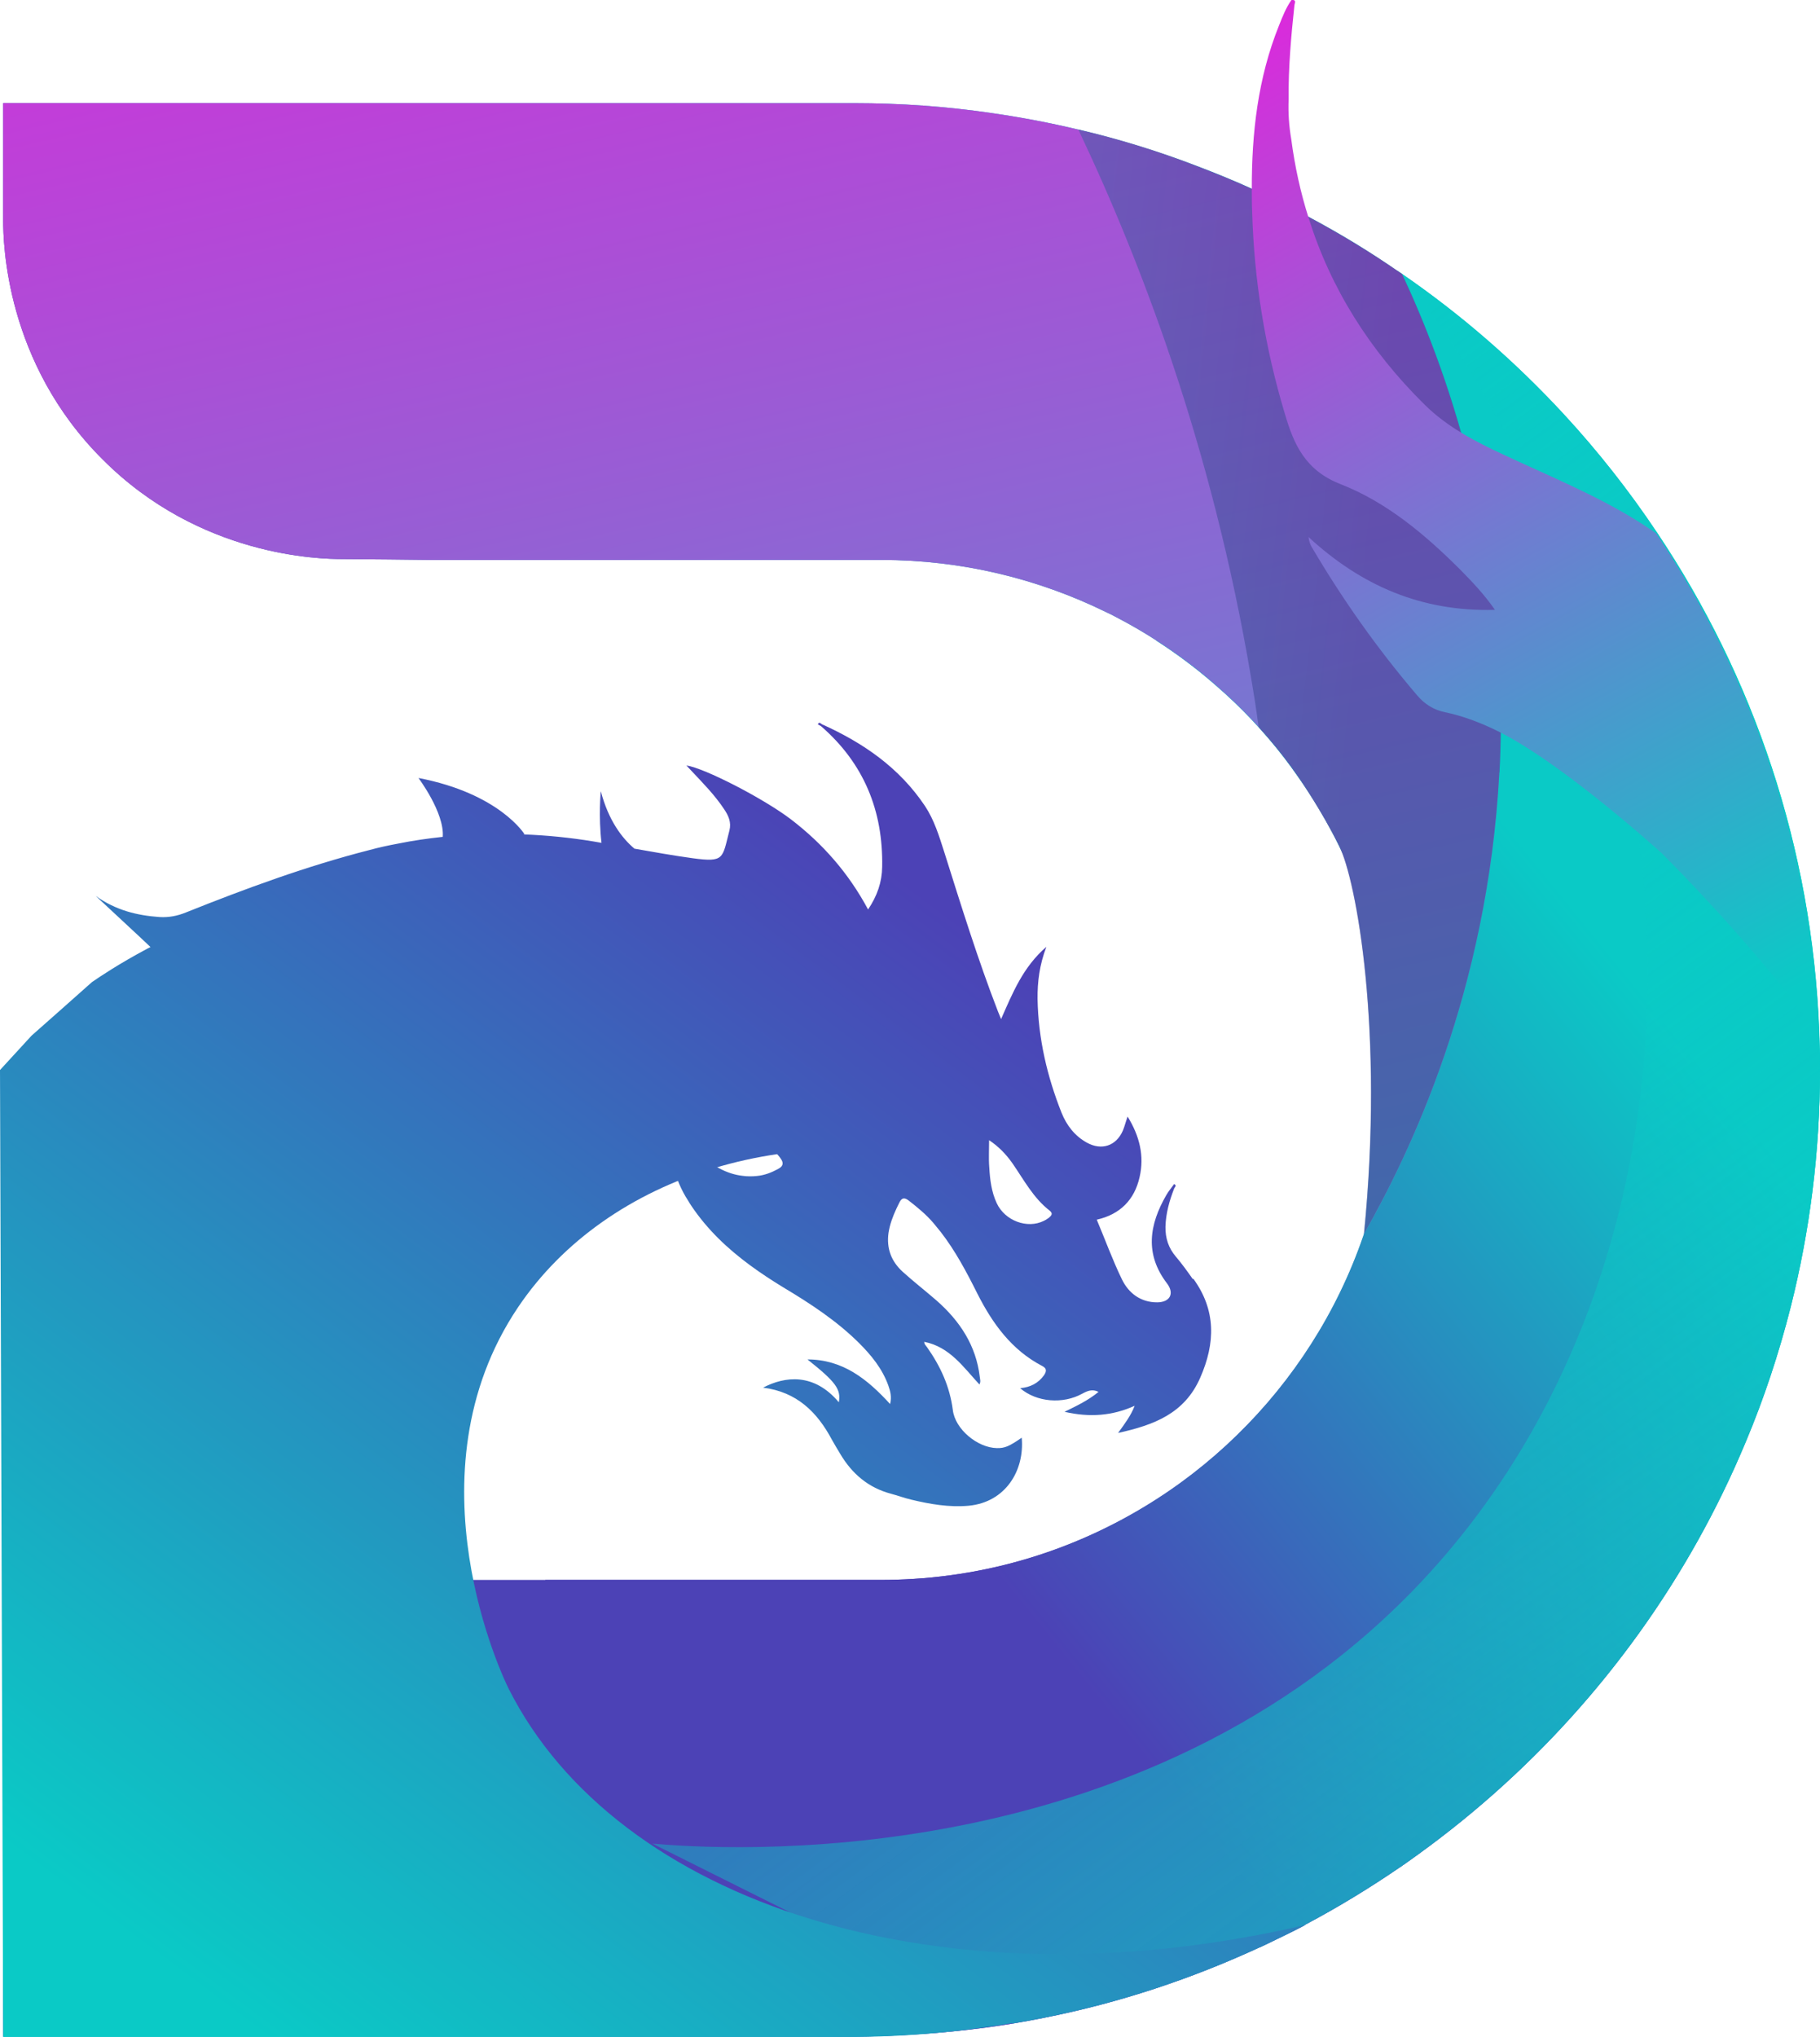
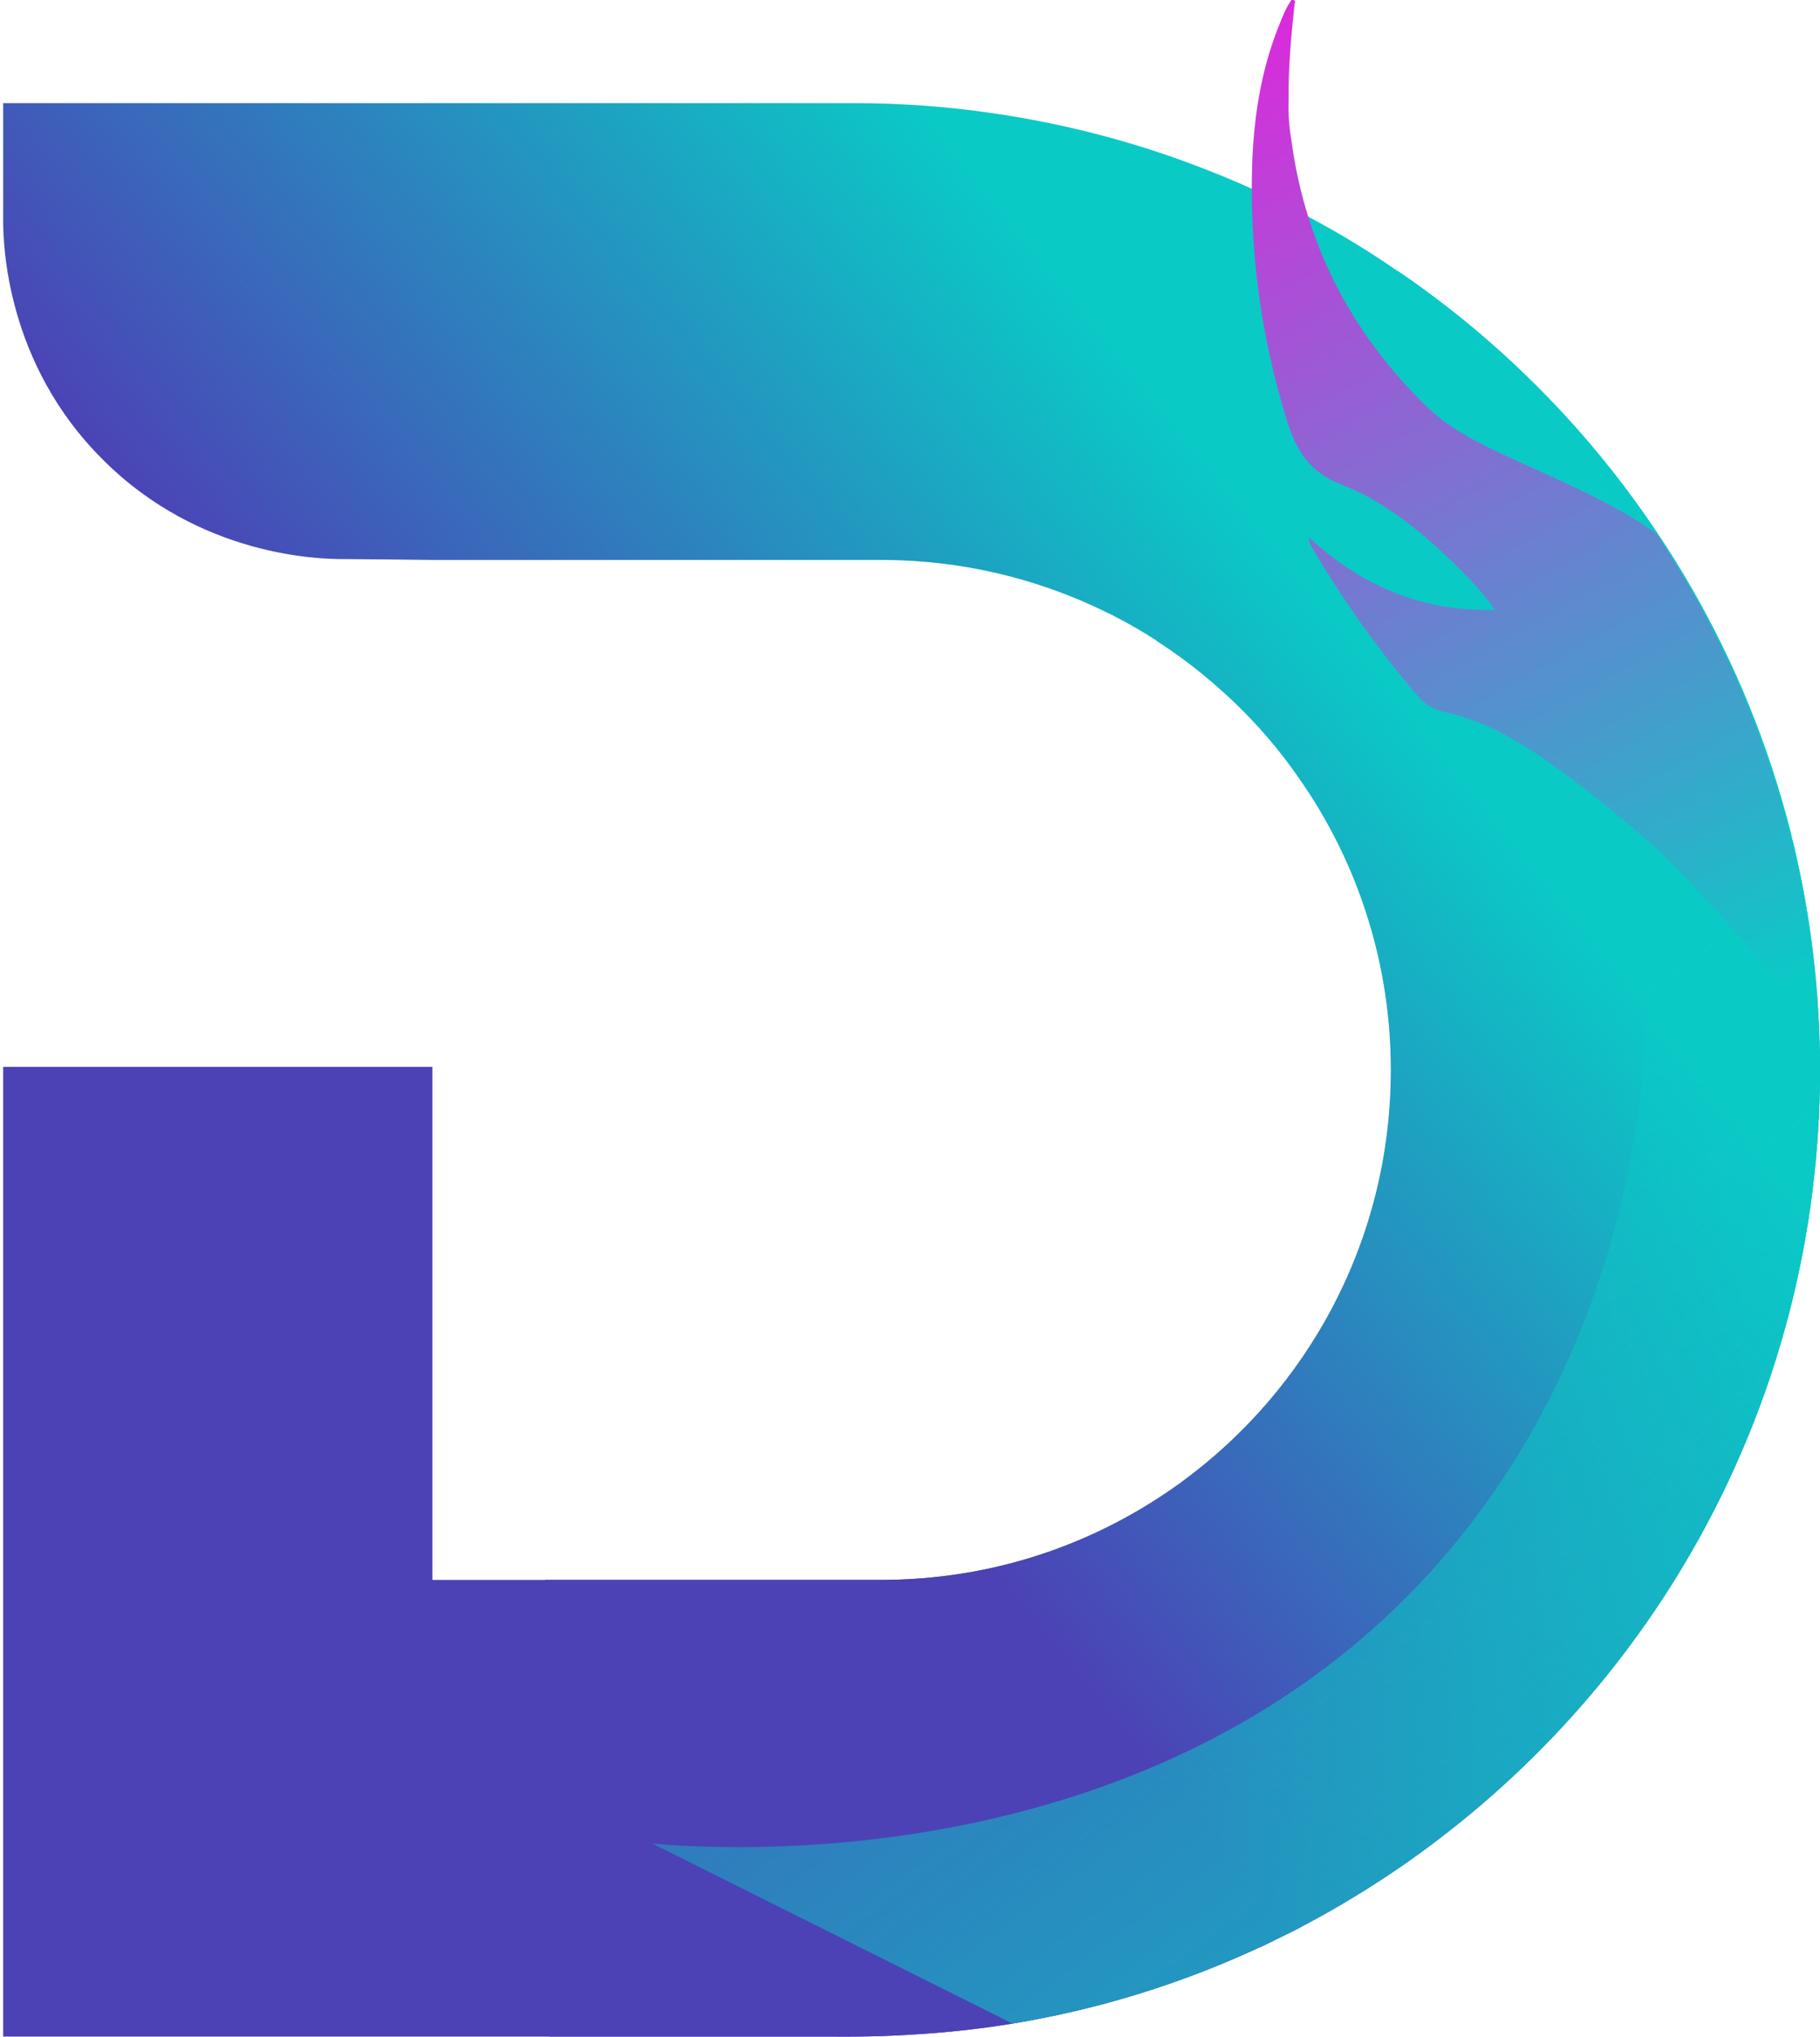
<svg xmlns="http://www.w3.org/2000/svg" xmlns:xlink="http://www.w3.org/1999/xlink" id="Layer_2" data-name="Layer 2" viewBox="0 0 103.3 115.58">
  <defs>
    <style> .cls-1 { fill: url(#linear-gradient-2); } .cls-2 { fill: url(#linear-gradient-4); } .cls-3 { fill: url(#linear-gradient-3); opacity: .8; } .cls-4 { fill: url(#linear-gradient-8); } .cls-5 { fill: url(#linear-gradient-7); } .cls-6 { fill: url(#linear-gradient-6); } .cls-7 { fill: url(#linear-gradient); } .cls-8 { fill: url(#linear-gradient-5); opacity: .46; } </style>
    <linearGradient id="linear-gradient" x1="33.6" y1="61.06" x2="71.93" y2="29.99" gradientUnits="userSpaceOnUse">
      <stop offset="0" stop-color="#4c42b6" />
      <stop offset="1" stop-color="#0acac6" />
    </linearGradient>
    <linearGradient id="linear-gradient-2" x1="51.6" y1="83.27" x2="89.93" y2="52.21" xlink:href="#linear-gradient" />
    <linearGradient id="linear-gradient-3" x1="99.77" y1="114.08" x2="40.96" y2="33.84" gradientUnits="userSpaceOnUse">
      <stop offset="0" stop-color="#0acac6" />
      <stop offset=".94" stop-color="#0acac6" stop-opacity="0" />
    </linearGradient>
    <linearGradient id="linear-gradient-4" x1="64.6" y1="118.2" x2="28.74" y2="-35.49" gradientUnits="userSpaceOnUse">
      <stop offset="0" stop-color="#0acac6" />
      <stop offset="1" stop-color="#f516de" />
    </linearGradient>
    <linearGradient id="linear-gradient-5" x1="77.36" y1="39.55" x2="16.32" y2="33.01" gradientUnits="userSpaceOnUse">
      <stop offset="0" stop-color="#372f82" />
      <stop offset="1" stop-color="#0acac6" />
    </linearGradient>
    <linearGradient id="linear-gradient-6" x1="58.99" y1="55.65" x2="14.44" y2="115.2" xlink:href="#linear-gradient" />
    <linearGradient id="linear-gradient-7" x1="49.04" y1="48.21" x2="4.48" y2="107.75" xlink:href="#linear-gradient" />
    <linearGradient id="linear-gradient-8" x1="99.41" y1="57.51" x2="64.83" y2="-3.97" xlink:href="#linear-gradient-4" />
  </defs>
  <g id="Layer_1-2" data-name="Layer 1">
    <g>
      <path class="cls-7" d="M103.3,60.71c0,4.64-.58,9.14-1.66,13.43-.67,2.64-1.52,5.21-2.56,7.68-3.21,7.7-8.13,14.5-14.29,19.95-1.57,1.39-3.22,2.69-4.94,3.9-.07.05-.15.11-.23.16-.06.05-.12.09-.19.13-1.71,1.17-3.5,2.26-5.35,3.24-.13.07-.26.14-.39.21-.09.05-.18.09-.27.14-.32.16-.65.32-.98.48-.31.15-.61.31-.92.45h-.02c-3.86,1.79-7.95,3.15-12.23,4-2.21.45-4.49.75-6.8.91-.57.04-1.14.07-1.72.1-.52.03-1.03.04-1.52.05-.25,0-.49.01-.72.01h-.07c-.39,0-.78.01-1.17,0H.18v-55.02h24.36v29.11h25.47c.62,0,1.24-.02,1.86-.06,5.65-.35,10.85-2.33,15.16-5.46,7.23-5.26,11.93-13.78,11.93-23.41,0-2.92-.43-5.74-1.24-8.4-.9-2.98-2.27-5.75-4.03-8.24-.25-.36-.51-.72-.78-1.07-1.15-1.49-2.44-2.86-3.85-4.08-1.07-.94-2.21-1.8-3.41-2.57-.74-.48-1.5-.92-2.29-1.33-.2-.11-.4-.21-.6-.3-3.84-1.88-8.16-2.95-12.73-2.95-.21,0-.41,0-.62,0h-24.85c-1.71-.02-3.42-.04-5.12-.05-1.28,0-8.1-.13-13.6-5.64C.3,20.58.18,13.76.18,12.48v-6.63h47.1c.39,0,.78,0,1.17,0,2.65,0,5.26.19,7.8.56,4.05.58,7.95,1.59,11.66,3,1.08.41,2.16.85,3.21,1.33,1.09.5,2.17,1.02,3.22,1.6,1.71.91,3.36,1.91,4.94,3.01.1.06.19.13.29.19,3.36,2.31,6.44,4.99,9.2,7.98,1.93,2.09,3.7,4.34,5.29,6.72,5.45,8.14,8.78,17.82,9.19,28.25.03.74.05,1.48.05,2.22Z" />
      <path class="cls-1" d="M103.3,60.71c0,4.64-.58,9.14-1.66,13.43-.67,2.64-1.52,5.21-2.56,7.68-3.21,7.7-8.13,14.5-14.29,19.95-1.57,1.39-3.22,2.69-4.94,3.9-.07.05-.15.11-.23.16-.06.05-.12.09-.19.13-1.71,1.17-3.5,2.26-5.35,3.24-.13.07-.26.14-.39.21-.09.05-.18.09-.27.14-.32.16-.65.32-.98.48-.31.15-.61.31-.92.45h-.02c-3.86,1.79-7.95,3.15-12.23,4-.6.12-1.2.23-1.8.33-1.64.27-3.31.46-5,.58-.57.04-1.14.07-1.72.1-.52.03-1.03.04-1.52.05-.25,0-.49.01-.72.01h-.07c-.39,0-.78.01-1.17,0h-16.07c-.08-8.64-.17-17.27-.25-25.91h19.04c.62,0,1.24-.02,1.86-.06,5.65-.35,10.85-2.33,15.16-5.46,7.23-5.26,11.93-13.78,11.93-23.41,0-2.92-.43-5.74-1.24-8.4-.9-2.98-2.27-5.75-4.03-8.24-.25-.36-.51-.72-.78-1.07-1.15-1.49-2.44-2.86-3.85-4.08-1.07-.94-2.21-1.8-3.41-2.57,4.55-7,9.1-14,13.66-21,.1.06.19.13.29.19,3.36,2.31,6.44,4.99,9.2,7.98,1.93,2.09,3.7,4.34,5.29,6.72,5.45,8.14,8.78,17.82,9.19,28.25.03.74.05,1.48.05,2.22Z" />
      <path class="cls-3" d="M103.3,60.71c0,4.64-.58,9.14-1.66,13.43-.67,2.64-1.52,5.21-2.56,7.68-3.21,7.7-8.13,14.5-14.29,19.95-1.57,1.39-3.22,2.69-4.94,3.9-.07.05-.15.11-.23.16-.06.05-.12.09-.19.13-1.71,1.17-3.5,2.26-5.35,3.24-.13.07-.26.14-.39.21-.09.05-.18.09-.27.14-.32.16-.65.32-.98.48-.31.15-.61.31-.92.45h-.02c-3.86,1.79-7.95,3.15-12.23,4-.6.12-1.2.23-1.8.33-6.81-3.4-13.63-6.81-20.44-10.21,3.52.31,27.91,2.1,43.85-15.08,16.71-18.01,17.42-49.63-1.31-73.99,3.36,2.31,6.44,4.99,9.2,7.98,1.93,2.09,3.7,4.34,5.29,6.72,5.45,8.14,8.78,17.82,9.19,28.25.03.74.05,1.48.05,2.22Z" />
-       <path class="cls-2" d="M85.1,43.83c-.2,3.8-.75,7.29-1.5,10.44,0,0,0,.01,0,.02-1.69,7.16-4.37,12.55-6.18,15.73,1.15-11.56-.44-20.08-1.4-22.01-1.01-2.05-2.33-3.94-2.33-3.94-.25-.36-.51-.72-.78-1.07-.46-.6-.95-1.18-1.46-1.74-.75-.83-1.55-1.61-2.39-2.34-1.73-1.52-3.64-2.83-5.7-3.9-.2-.11-.4-.21-.6-.3-3.84-1.88-8.16-2.95-12.73-2.95-.21,0-.41,0-.62,0h-24.85c-1.71-.02-3.42-.04-5.12-.05-1.28,0-8.1-.13-13.6-5.64C.3,20.58.18,13.76.18,12.48v-6.63h47.1c.39,0,.78,0,1.17,0,2.65,0,5.26.19,7.8.56,1.67.24,3.32.55,4.94.94,2.31.54,4.55,1.23,6.72,2.07,1.08.41,2.16.85,3.21,1.33,1.09.5,2.17,1.02,3.22,1.6,1.81.97,3.55,2.03,5.23,3.2,2.26,4.83,6.23,14.99,5.53,28.29Z" />
-       <path class="cls-8" d="M85.1,43.83c-.66,12.42-5.08,21.6-7.69,26.19,1.15-11.56-.44-20.08-1.4-22.01-1.01-2.05-2.33-3.94-2.33-3.94-.25-.36-.51-.72-.78-1.07-.46-.6-.95-1.18-1.46-1.74-.07-.5-.14-1.01-.22-1.52-2.1-13.34-6.17-24.28-10.02-32.4,2.31.54,4.55,1.23,6.72,2.07,1.08.41,2.16.85,3.21,1.33,1.09.5,2.17,1.02,3.22,1.6,1.81.97,3.55,2.03,5.23,3.2,2.26,4.83,6.23,14.99,5.53,28.29Z" />
-       <path class="cls-6" d="M29.41,74.16c5.08-7.53,15.75-10.88,26.53-7.85-1.32-2.13-8.12-12.61-21.92-15.97-15.2-3.7-26.97,4.12-28.8,5.38-1.14,1.01-2.28,2.03-3.43,3.04l-1.79,1.95.18,54.86h48.34c3.77-.03,8.72-.45,14.32-1.96,4.56-1.24,8.34-2.88,11.28-4.4-20.79,4.84-39.14-1.27-45.25-13.4-.26-.51-5.88-12.13.54-21.65Z" />
-       <path class="cls-5" d="M67.7,72.57c-.3-.43-.61-.86-.95-1.26-.43-.5-.61-1.06-.6-1.71.02-.75.22-1.47.49-2.16.03-.09.18-.17,0-.26-.15.21-.32.41-.44.62-.97,1.68-1.24,3.35.04,5.02.43.57.17,1.07-.57,1.07-.93,0-1.61-.52-1.99-1.3-.53-1.09-.95-2.25-1.43-3.39,1.33-.3,2.14-1.13,2.43-2.41.28-1.21,0-2.34-.68-3.44-.11.31-.17.56-.27.8-.38.87-1.21,1.14-2.04.68-.69-.38-1.15-.98-1.44-1.7-.82-2.07-1.32-4.21-1.36-6.45-.01-.98.11-1.94.5-2.96-1.32,1.14-1.91,2.6-2.57,4.1-.08-.19-.13-.31-.18-.44-1.15-2.97-2.09-6.01-3.05-9.05-.29-.9-.56-1.8-1.09-2.6-1.45-2.17-3.5-3.58-5.83-4.63-.08-.03-.17-.19-.25,0,.06.03.12.06.18.1,2.43,2.11,3.53,4.8,3.47,7.98-.01.86-.28,1.65-.8,2.42-1.1-2.05-2.56-3.72-4.36-5.1-1.57-1.2-4.94-2.93-5.95-3.07.1.11.19.2.28.3.66.7,1.33,1.38,1.86,2.18.25.37.42.75.3,1.21-.41,1.59-.27,1.82-2.1,1.57-1.1-.15-2.2-.35-3.29-.54-.7-.59-1.47-1.59-1.91-3.26,0,0-.14,1.42.04,2.93-.15-.03-.3-.05-.46-.08-1.33-.22-2.66-.35-3.98-.4.04-.01.07-.01.07-.01,0,0-1.42-2.31-6.02-3.19,0,0,1.48,1.96,1.38,3.34-.84.09-1.69.21-2.52.38-.55.1-1.1.22-1.65.37-3.56.91-7.01,2.18-10.41,3.54-.49.2-.98.29-1.49.26-1.29-.09-2.5-.39-3.63-1.2l2.43,2.26.86.81.93.86,3.98,3.7c.06-.39.24-.74.35-1.11.04-.11.06-.23.14-.33.01-.02.03-.1.04,0,.01.03.01.05.03.08-.15.69-.25,1.4-.27,2.12-.03.72.03,1.38.15,2.01.68,3.4,3.45,5.46,6.31,6.31-.04-.18-.09-.35-.12-.51-.33-1.62.07-3.02,1.33-4.12.32-.28.66-.52,1.02-.73.73-.42,1.52-.7,2.33-.92,2.47-.67,4.97-.72,7.49-.48,3.21.31,6.31,1.04,9.15,2.64.88.5,1.68,1.1,2.35,1.85h0c.08.09.16.18.23.27.04.05.09.1.12.15.09.12.14.22.14.31,0,.13-.08.23-.27.33-.37.2-.76.35-1.18.39-.28.03-.56.03-.84-.01-.43-.05-.86-.19-1.26-.4-.26-.13-.5-.28-.73-.46-.55-.43-1.01-1-1.31-1.66-.18-.38-.3-.8-.42-1.21-.09.21-.15.4-.2.61-.22.98-.18,1.9.06,2.78.07.27.17.54.28.8.14.32.3.64.5.94.06.11.13.21.2.32.91,1.35,2.06,2.43,3.34,3.37.6.44,1.21.84,1.85,1.23,1.54.92,3.04,1.9,4.32,3.17.7.7,1.32,1.46,1.66,2.41.11.31.2.64.1,1.05-1.29-1.41-2.68-2.53-4.69-2.53,1.61,1.28,1.91,1.69,1.78,2.43-1.41-1.68-3.06-1.48-4.3-.83,1.91.24,3.07,1.38,3.91,2.96.15.27.31.53.47.8.67,1.13,1.6,1.92,2.88,2.26.38.1.75.24,1.13.33,1.08.26,2.17.45,3.28.35,2.11-.2,3.18-2.02,3.01-3.86-.71.49-.96.6-1.41.59-1.1-.02-2.37-1.07-2.5-2.16-.17-1.33-.7-2.48-1.46-3.56-.06-.09-.17-.17-.16-.31,1.45.29,2.22,1.44,3.13,2.42.09-.17.03-.3.02-.43-.21-1.78-1.13-3.17-2.45-4.33-.62-.54-1.29-1.06-1.91-1.62-.68-.61-.94-1.36-.82-2.22.02-.12.04-.23.07-.35.12-.48.32-.92.54-1.36.14-.29.29-.31.53-.13.5.39.99.79,1.4,1.27.14.17.27.33.41.5.84,1.08,1.48,2.29,2.09,3.51.86,1.7,1.94,3.2,3.68,4.11.26.13.26.29.11.52-.33.46-.78.69-1.36.74.93.8,2.43.92,3.53.31.28-.15.56-.28.92-.1-.57.47-1.21.78-1.93,1.13,1.42.33,2.72.23,3.98-.34-.21.55-.55,1-.94,1.54,2.04-.45,3.77-1.1,4.66-3.13.87-1.98.9-3.84-.39-5.62ZM59.49,69.12c-.08.06-.16.11-.25.15-.93.46-2.2,0-2.67-1.01-.3-.65-.38-1.33-.42-2.02-.01-.14-.02-.28-.02-.42,0-.03,0-.06,0-.09v-.05c0-.06,0-.11,0-.18,0-.26.01-.52.01-.81.54.36.94.78,1.28,1.25.02.03.04.05.05.07.65.94,1.18,1.96,2.11,2.68.21.17.09.29-.07.42Z" />
      <path class="cls-4" d="M103.16,58.5c-3.26-4.21-6.31-7.55-8.81-10.06,0,0-5.85-5.33-9.57-7.07-.89-.42-1.8-.76-2.76-.96-.63-.13-1.14-.44-1.57-.94-2.25-2.63-4.23-5.43-5.98-8.4-.1-.16-.17-.34-.2-.6,2.97,2.74,6.4,4.25,10.58,4.13-.61-.88-1.28-1.58-1.96-2.27-2-2-4.19-3.84-6.8-4.86-2-.78-2.65-2.24-3.16-3.98-1.13-3.75-1.75-7.58-1.86-11.48-.02-.42-.02-.84-.02-1.26-.01-3.18.34-6.32,1.55-9.32.2-.5.39-.99.7-1.43.28-.03.2.14.17.29-.19,1.78-.35,3.56-.33,5.35-.03.76.02,1.51.15,2.26.2,1.54.53,3.03.98,4.45,1.25,4,3.46,7.52,6.58,10.6,1.3,1.29,2.9,2.11,4.54,2.87,2.63,1.23,5.33,2.32,7.79,3.89.28.18.55.36.82.55,5.45,8.14,8.78,17.82,9.19,28.25Z" />
    </g>
  </g>
</svg>